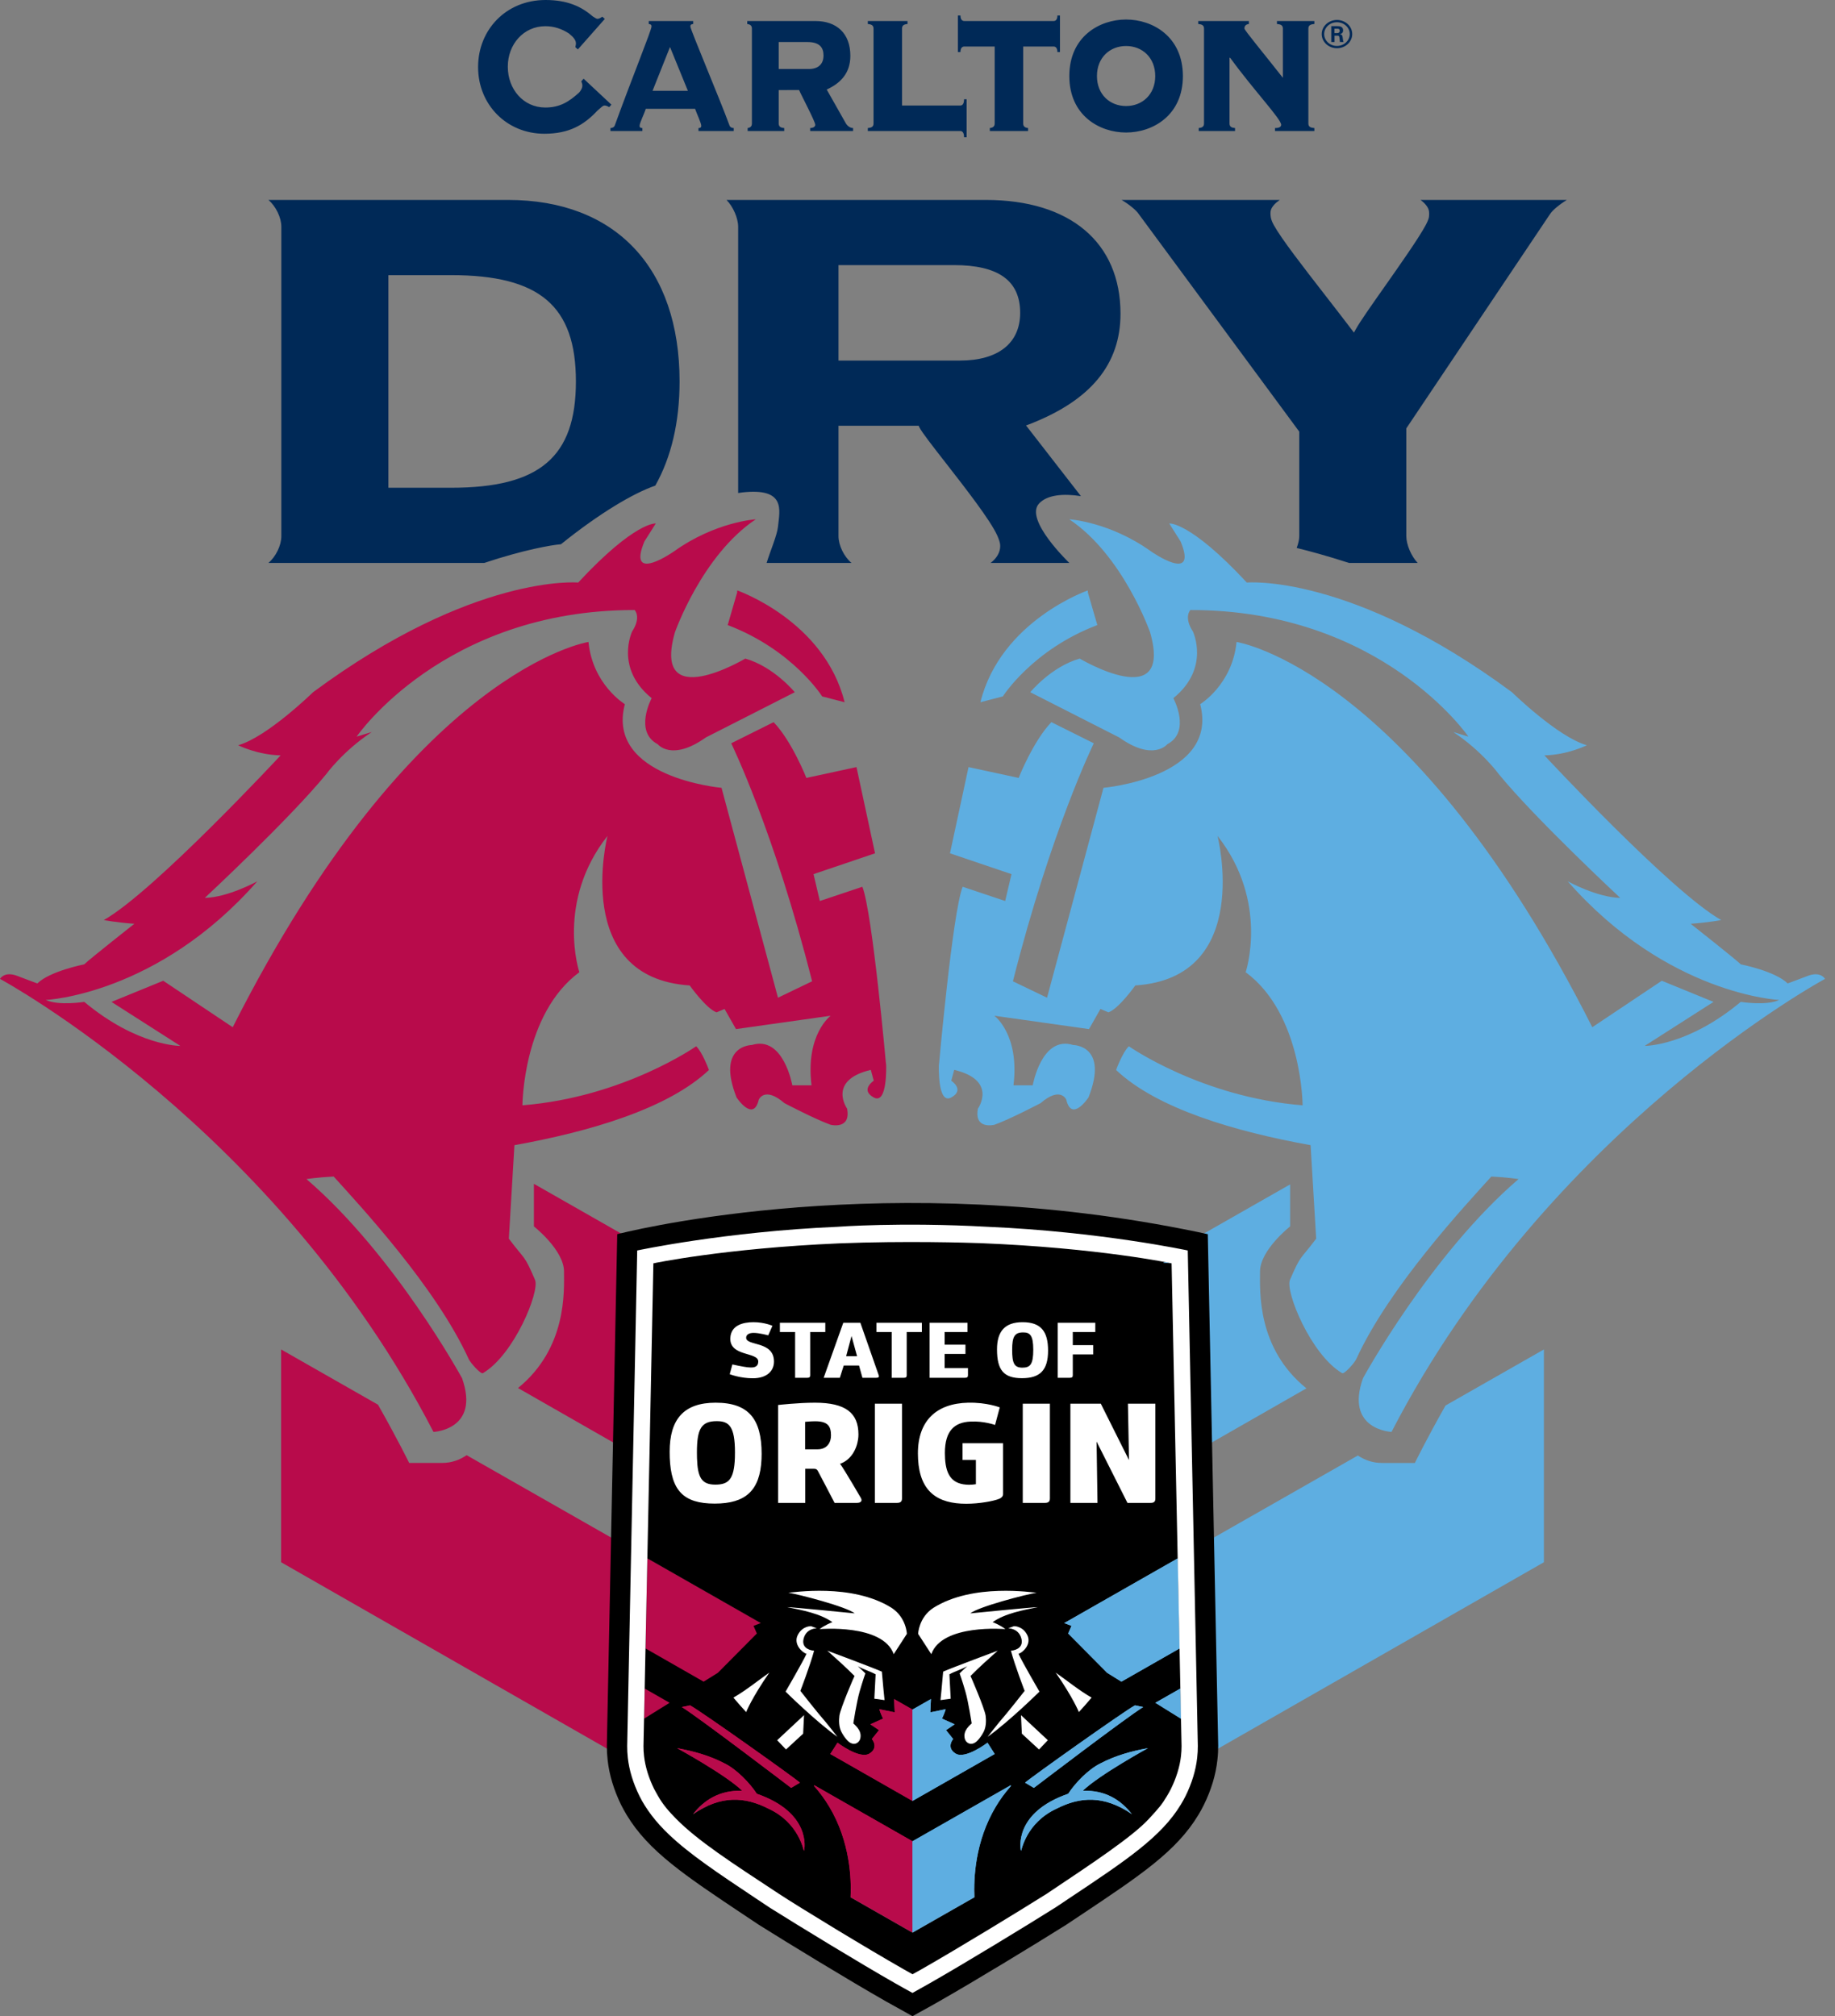
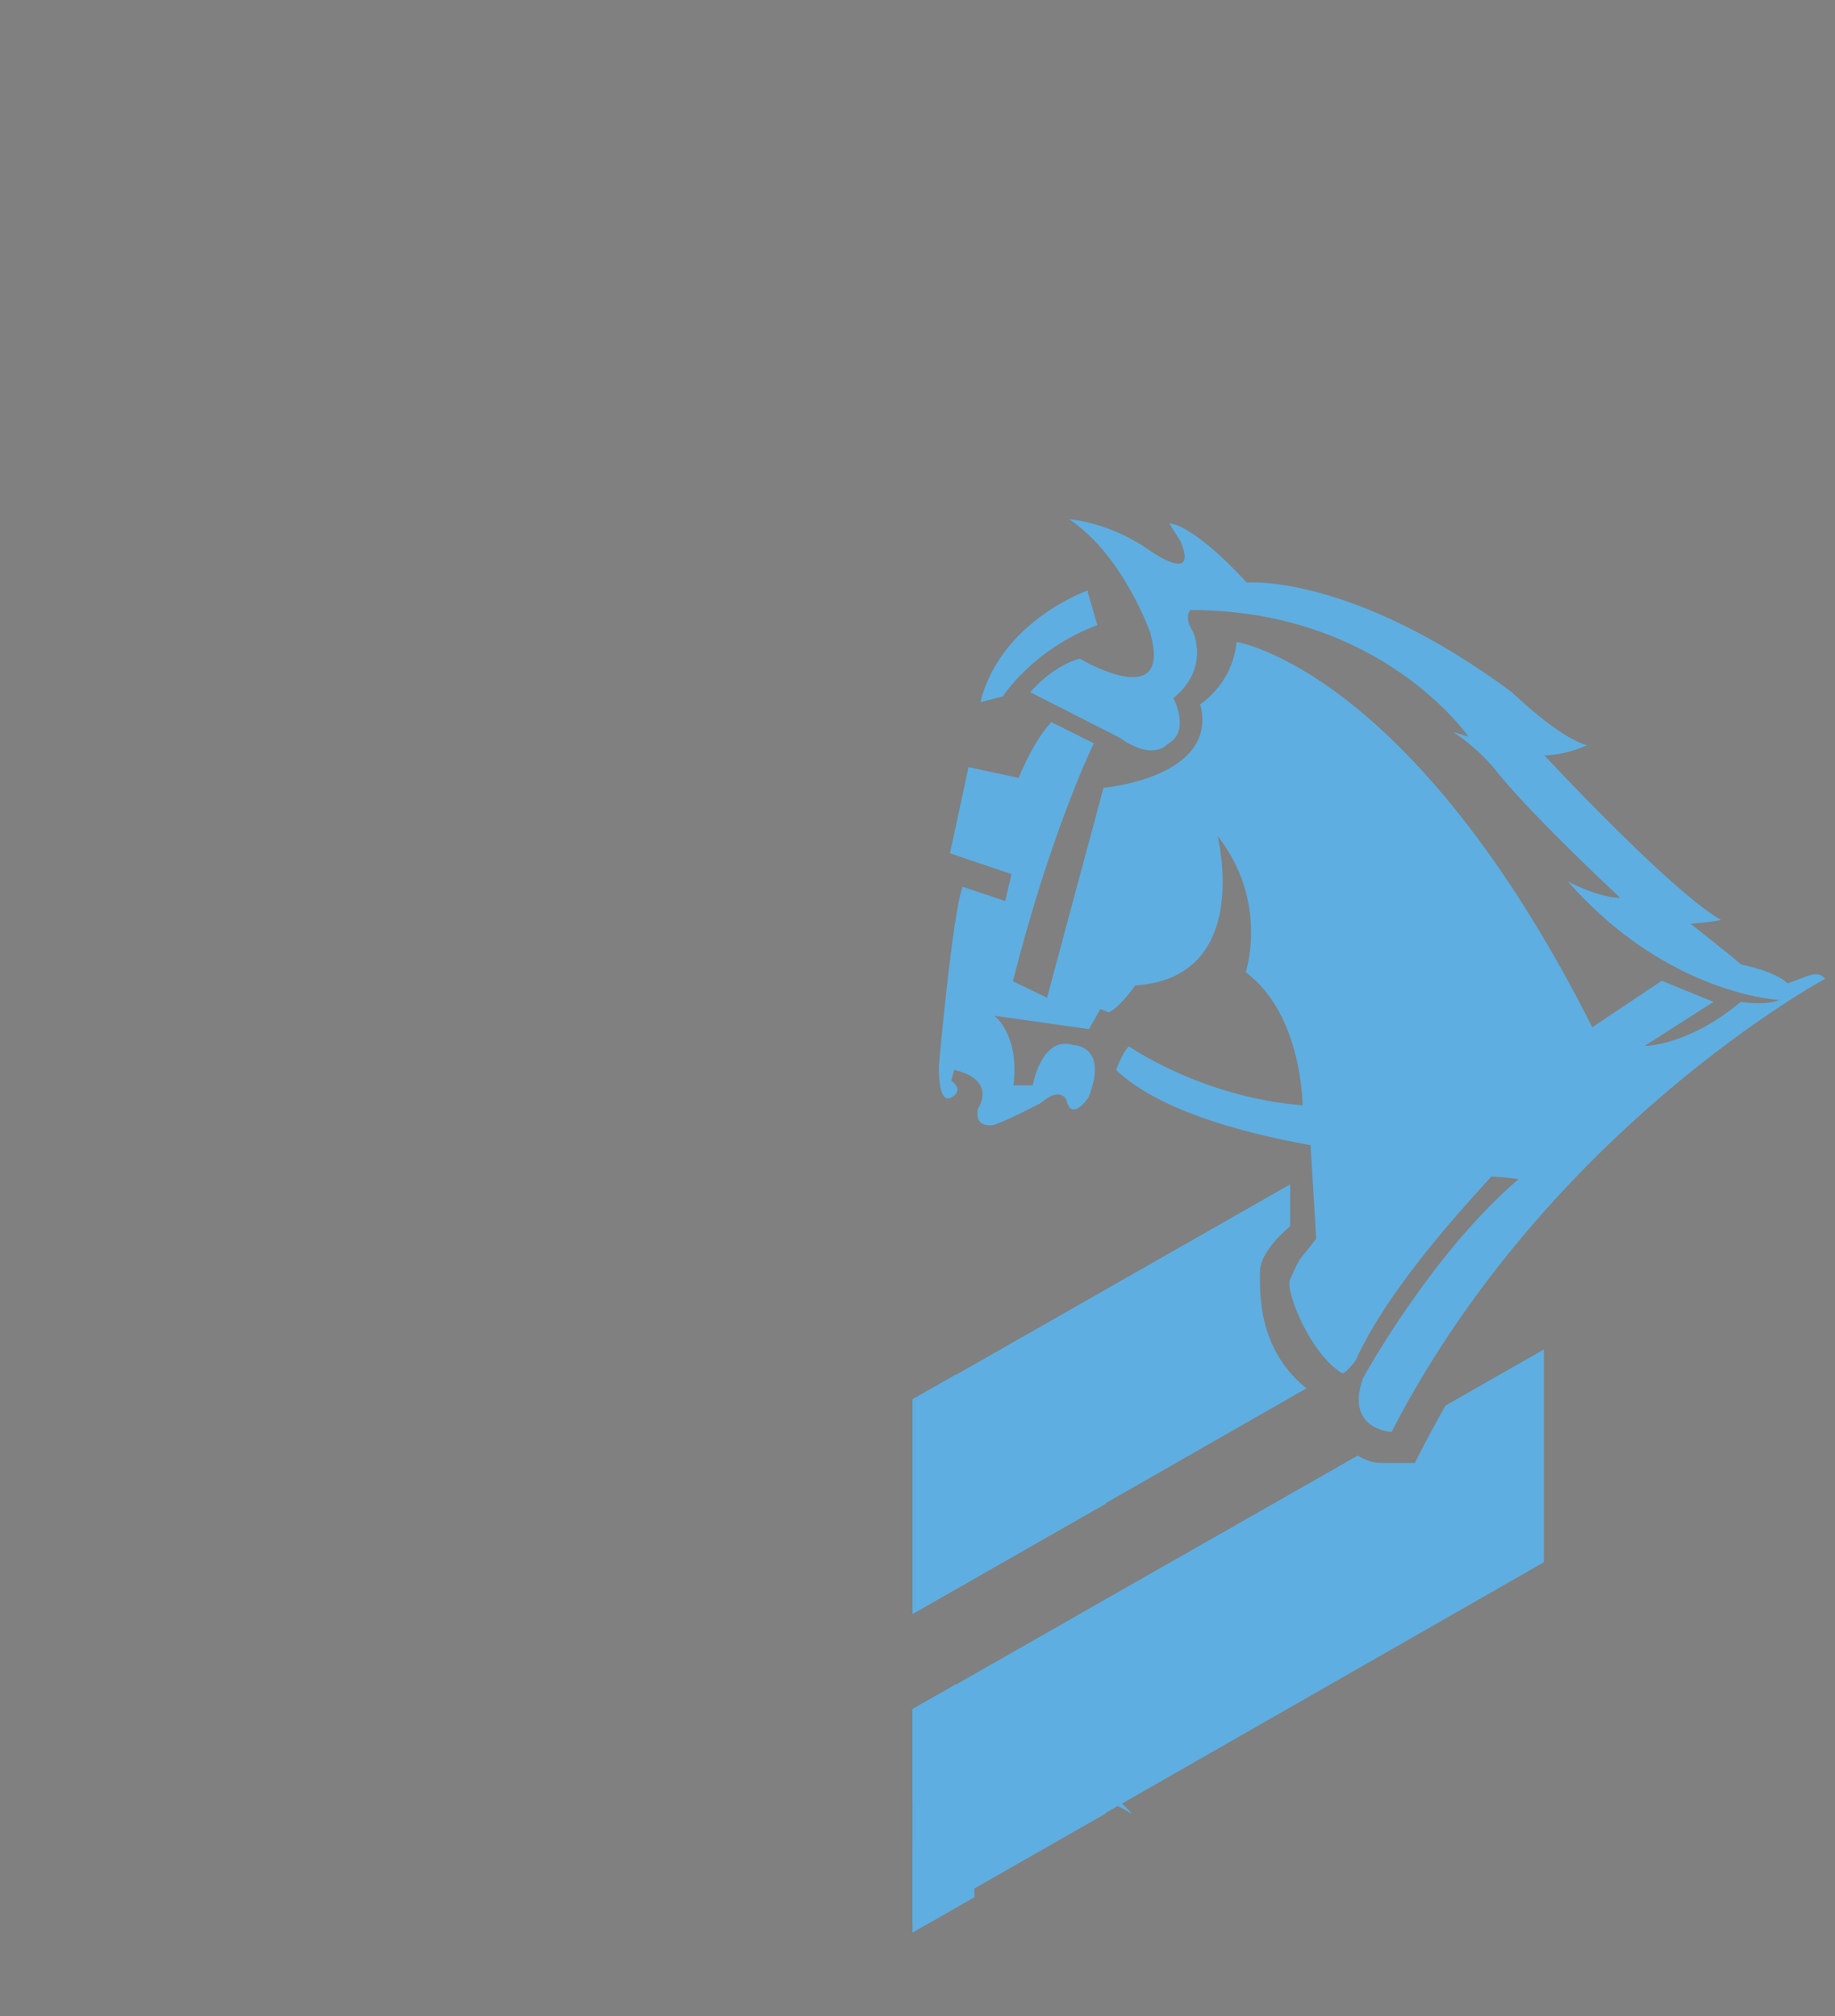
<svg xmlns="http://www.w3.org/2000/svg" width="100%" height="100%" viewBox="0 0 91 100" version="1.1" xml:space="preserve" style="fill-rule:evenodd;clip-rule:evenodd;stroke-linejoin:round;stroke-miterlimit:1.414;">
  <rect x="0" y="0" width="91" height="100" fill="#808080" stroke="none" />
-   <path d="M48.889,9.917c4.181,0 6.678,2.108 6.678,5.642c0,2.512 -1.479,4.305 -4.525,5.484l-0.159,0.06l2.721,3.504c-0.872,-0.135 -1.683,-0.07 -2.085,0.378c-0.721,0.803 1.509,2.934 1.51,2.936l-3.905,0c0.073,-0.053 0.141,-0.116 0.201,-0.182c0.204,-0.223 0.297,-0.479 0.272,-0.74c-0.01,-0.096 -0.06,-0.252 -0.142,-0.439c-0.345,-0.765 -1.565,-2.329 -2.544,-3.587c-0.649,-0.831 -1.209,-1.55 -1.32,-1.783l-0.032,-0.073l-3.977,0l0,5.471c0,0.458 0.269,1.016 0.645,1.333l-4.21,0c0.189,-0.611 0.523,-1.374 0.566,-1.811c0.08,-0.803 0.403,-1.928 -1.767,-1.687c-0.069,0.007 -0.14,0.02 -0.21,0.03l0,-13.203c0,-0.432 -0.252,-1.006 -0.577,-1.333l12.86,0Zm-23.691,0c5.324,0 8.503,3.366 8.503,9.002c0,2.039 -0.421,3.775 -1.204,5.167c-1.068,0.368 -2.747,1.352 -4.679,2.908c-0.458,0.035 -1.854,0.277 -3.805,0.927l-10.702,0c0.374,-0.316 0.642,-0.875 0.641,-1.333l0,-15.338c0.001,-0.455 -0.267,-1.016 -0.641,-1.333l11.887,0Zm38.269,0c-0.101,0.067 -0.197,0.146 -0.275,0.231c-0.16,0.184 -0.22,0.309 -0.173,0.615c0.008,0.062 0.038,0.198 0.148,0.396c0.376,0.683 1.441,2.055 2.568,3.507c0.436,0.563 0.881,1.134 1.29,1.674l0.119,0.156l0.095,-0.171c0.191,-0.351 0.793,-1.21 1.432,-2.116c0.781,-1.111 1.665,-2.371 2.018,-3.019c0.058,-0.107 0.159,-0.305 0.174,-0.431c0.029,-0.262 0,-0.396 -0.132,-0.57c-0.076,-0.101 -0.177,-0.193 -0.287,-0.272l7.258,0c-0.346,0.21 -0.718,0.509 -0.845,0.717l-7.096,10.582l-0.021,0.031l0,5.341c0,0.428 0.251,1.008 0.565,1.333l-3.405,0c-1.075,-0.348 -1.989,-0.595 -2.596,-0.743c0.076,-0.203 0.128,-0.409 0.128,-0.59l0,-5.179l-7.946,-10.773c-0.13,-0.207 -0.503,-0.507 -0.865,-0.719l7.846,0Zm-41.092,3.73l-3.114,0l0,10.545l3.114,0c4.392,0 6.185,-1.529 6.185,-5.273c-0.001,-3.744 -1.793,-5.272 -6.185,-5.272Zm24.934,-0.498l-5.727,0l0,4.735l6.019,0c1.902,0 2.99,-0.863 2.99,-2.367c0,-1.593 -1.072,-2.368 -3.282,-2.368Zm-2.305,-12.106l0,0.147c-0.147,0.013 -0.272,0.053 -0.271,0.226l0,3.818l2.89,0c0.08,0 0.186,-0.051 0.186,-0.31l0.128,0l0,1.886l-0.128,0c0,-0.261 -0.106,-0.312 -0.186,-0.312l-4.588,0l0.001,-0.147c0.157,-0.014 0.283,-0.049 0.283,-0.224l0,-4.711c0,-0.173 -0.126,-0.213 -0.283,-0.226l0,-0.147l1.968,0Zm-18.007,5.591c1.237,-0.002 1.968,-0.44 2.627,-1.144c0.163,-0.149 0.273,-0.242 0.324,-0.253c0.061,-0.015 0.149,0.011 0.264,0.076l0.108,-0.122l-1.378,-1.288l-0.114,0.128c0.02,0.05 0.033,0.093 0.043,0.131c0.023,0.098 0.003,0.2 -0.063,0.306c-0.02,0.035 -0.05,0.077 -0.088,0.122c-0.5,0.452 -0.949,0.743 -1.676,0.743c-1.097,0 -1.861,-0.917 -1.861,-2.016l0,-0.018c0,-1.099 0.78,-1.999 1.861,-1.999c0.441,0 0.818,0.133 1.172,0.361c0.114,0.093 0.198,0.175 0.249,0.243c0.076,0.098 0.107,0.198 0.093,0.297c-0.005,0.039 -0.012,0.082 -0.026,0.138l0.126,0.111l1.335,-1.511l-0.123,-0.111c-0.108,0.076 -0.193,0.114 -0.256,0.105c-0.036,-0.006 -0.114,-0.047 -0.224,-0.123c-0.562,-0.487 -1.254,-0.81 -2.336,-0.81c-1.972,0 -3.345,1.493 -3.345,3.317l0,0.017c0,1.841 1.401,3.298 3.288,3.3Zm28.846,-0.061c1.319,0 2.818,-0.843 2.818,-2.801c-0.003,-1.961 -1.499,-2.804 -2.818,-2.804c-1.316,0 -2.814,0.843 -2.814,2.804c0,1.958 1.498,2.801 2.814,2.801Zm-21.467,-5.53l0,0.147c-0.106,0.013 -0.14,0.038 -0.14,0.125c0,0.15 1.477,3.633 1.942,4.911c0.03,0.087 0.126,0.125 0.208,0.125l0,0.147l-1.747,0l0,-0.147c0.042,0 0.137,0 0.137,-0.111c0,-0.139 -0.232,-0.62 -0.306,-0.844l-2.445,0c-0.065,0.224 -0.307,0.705 -0.307,0.844c0,0.111 0.094,0.111 0.139,0.111l0,0.147l-1.584,0l0,-0.147c0.086,0 0.18,-0.038 0.213,-0.125c0.841,-2.319 1.824,-4.736 1.824,-4.911c0,-0.087 -0.033,-0.112 -0.138,-0.125l0,-0.147l2.204,0Zm6.063,0c1.036,0 1.731,0.596 1.731,1.725c0,0.891 -0.52,1.374 -1.172,1.673l0.939,1.66c0.074,0.139 0.221,0.25 0.369,0.25l0,0.147l-2.129,0l0,-0.147c0.094,0 0.253,-0.038 0.253,-0.162c0,-0.16 -0.717,-1.513 -0.802,-1.724l-1.011,0.002l0,1.659c0,0.176 0.125,0.211 0.274,0.225l0,0.147l-1.814,0l0,-0.147c0.086,-0.014 0.211,-0.049 0.211,-0.224l0,-4.712c0,-0.172 -0.125,-0.212 -0.232,-0.225l0,-0.147l3.383,0Zm21.494,0l0,0.147c-0.094,0.013 -0.22,0.053 -0.22,0.225c0,0.086 1.021,1.314 1.906,2.443l0,-2.443c0,-0.172 -0.124,-0.212 -0.293,-0.225l0,-0.147l1.855,0l0,0.147c-0.17,0.013 -0.297,0.053 -0.297,0.225l0,4.712c0,0.175 0.127,0.21 0.297,0.224l0,0.147l-1.952,0l0,-0.147c0.107,0 0.305,-0.014 0.306,-0.162c0,-0.285 -1.349,-1.698 -2.539,-3.335l-0.022,0.024l0,3.249c0,0.175 0.125,0.21 0.273,0.224l0,0.147l-1.801,0l0,-0.147c0.137,-0.014 0.262,-0.049 0.262,-0.224l0,-4.712c0,-0.172 -0.125,-0.212 -0.285,-0.225l0,-0.147l2.51,0Zm-14.302,-0.273c0,0.224 0.108,0.273 0.19,0.273l4.428,0c0.084,0 0.189,-0.049 0.189,-0.273l0.127,0l0,1.812l-0.127,0c0,-0.225 -0.105,-0.275 -0.189,-0.275l-1.507,0l0,3.82c0.001,0.173 0.126,0.21 0.241,0.224l0,0.147l-1.896,0l0,-0.147c0.114,-0.014 0.241,-0.051 0.241,-0.224l0,-3.82l-1.507,0c-0.082,0 -0.191,0.05 -0.191,0.275l-0.127,0l0,-1.812l0.128,0Zm8.212,1.512c0.803,0 1.446,0.572 1.446,1.49c0,0.916 -0.643,1.487 -1.446,1.487c-0.801,0 -1.444,-0.571 -1.444,-1.487c0,-0.918 0.643,-1.49 1.444,-1.49Zm-21.731,2.221l-0.886,-2.171l-0.865,2.171l1.751,0Zm5.927,-2.418l-1.422,0l0,1.337l1.497,0c0.441,0 0.725,-0.223 0.725,-0.668c0,-0.383 -0.179,-0.669 -0.8,-0.669Zm26.262,0.307c0.418,0 0.757,-0.315 0.757,-0.702c0,-0.395 -0.348,-0.7 -0.757,-0.7c-0.404,0 -0.756,0.305 -0.756,0.7c0,0.391 0.344,0.702 0.756,0.702Zm-0.001,-1.289c0.348,0 0.636,0.259 0.636,0.585c0,0.323 -0.284,0.592 -0.636,0.592c-0.349,0 -0.633,-0.265 -0.633,-0.592c0,-0.329 0.289,-0.585 0.633,-0.585Zm0.01,0.194c0.1,0 0.297,0 0.297,0.209c0,0.144 -0.102,0.173 -0.162,0.192c0.117,0.008 0.126,0.078 0.142,0.179c0.007,0.062 0.02,0.171 0.044,0.208l-0.182,0c-0.004,-0.037 -0.03,-0.239 -0.03,-0.249c-0.014,-0.046 -0.029,-0.068 -0.091,-0.068l-0.147,0l0,0.317l-0.163,0l0,-0.788l0.292,0Zm0.004,0.127l-0.136,0l0,0.218l0.132,0c0.109,0 0.127,-0.07 0.127,-0.111c0,-0.107 -0.078,-0.107 -0.123,-0.107Z" style="fill:#002957;fill-rule:nonzero;" />
  <path d="M70.165,72.561c0.002,-0.005 0.566,-1.162 1.521,-2.849l4.878,-2.781l0,10.554l-21.746,12.441l0.022,0.019l-9.587,5.474l0,-10.658l2.15,-1.225l0.014,0.011l19.921,-11.356c0.335,0.223 0.729,0.37 1.193,0.37l1.634,0Zm-6.186,-11.733l0,-2.084l-16.562,9.442l-0.014,-0.012l-2.15,1.226l0,10.658l9.587,-5.475l-0.022,-0.019l9.969,-5.703c-2.465,-1.992 -2.301,-4.831 -2.301,-5.793c0,-1.067 1.493,-2.24 1.493,-2.24Zm-17.419,-8.062c0.006,-0.091 0,0.093 0,0.093c0,0 0.677,-7.597 1.179,-8.877l2.109,0.707l0.313,-1.333l-3.05,-1.033l0.92,-4.276l2.485,0.537c0,0 0.716,-1.821 1.624,-2.766l2.103,1.048c0,0 -2.126,4.342 -4.011,11.805l1.692,0.814l2.799,-10.41c0,0 5.75,-0.506 4.795,-4.149c0,0 1.597,-0.968 1.804,-3.086c0,0 8.664,1.321 17.642,19.109l3.447,-2.305l2.564,1.049l-3.413,2.182c0,0 2.125,0.019 4.764,-2.183c0,0 1.27,0.203 1.908,-0.095c0,0 -5.542,-0.247 -10.489,-5.886c0,0 1.449,0.801 2.604,0.823c0,0 -4.19,-3.9 -6.017,-6.132c0,0 -0.829,-1.147 -2.262,-2.094l0.75,0.228c0,0 -4.306,-6.289 -13.788,-6.28c0,0 -0.342,0.348 0.124,1.063c0,0 0.874,1.818 -0.968,3.309c0,0 0.894,1.655 -0.301,2.285c0,0 -0.688,0.872 -2.386,-0.337l-4.409,-2.243c0,0 1.034,-1.264 2.453,-1.668c0,0 4.645,2.768 3.493,-1.294c0,0 -1.338,-3.828 -4.013,-5.615c0,0 2.002,0.12 4.051,1.589c0,0 2.361,1.658 1.472,-0.489l-0.564,-0.893c0,0 1.022,-0.111 3.847,2.93c0,0 5.17,-0.466 13.149,5.44c0,0 2.274,2.224 3.714,2.63c0,0 -0.946,0.477 -2.106,0.502c0,0 6.28,6.763 8.77,8.169c0,0 -0.636,0.122 -1.516,0.184c0,0 2.168,1.709 2.489,2.013c0,0 1.699,0.332 2.321,0.946c0,0 0.346,-0.124 0.994,-0.373c0.646,-0.248 0.859,0.147 0.859,0.147c0,0 -13.706,7.394 -21.498,22.47c0,0 -2.321,-0.1 -1.415,-2.663c0,0 3.33,-6.11 7.714,-9.876c0,0 -0.55,-0.089 -1.348,-0.128c-1.298,1.438 -5.061,5.47 -6.699,9.055c-0.089,0.196 -0.598,0.759 -0.699,0.699c-1.553,-0.912 -2.832,-4.059 -2.589,-4.627c0.552,-1.284 0.479,-0.95 1.3,-2.045l-0.277,-4.637c-3.741,-0.673 -7.616,-1.809 -9.646,-3.729c0,0 0.327,-0.894 0.634,-1.176c0,0 3.605,2.53 8.616,2.928c0,0 -0.017,-4.529 -2.824,-6.602c0,0 1.176,-3.488 -1.395,-6.759c0,0 1.788,7.035 -4.077,7.415c0,0 -0.82,1.155 -1.332,1.335l-0.397,-0.168l-0.568,0.999l-4.694,-0.663c0,0 1.259,0.922 0.949,3.453l0.954,0c0,0 0.436,-2.49 2.007,-2.001c0,0 1.779,0.004 0.759,2.6c0,0 -0.832,1.262 -1.104,0.107c0,0 -0.288,-0.675 -1.273,0.177c0,0 -1.542,0.809 -2.292,1.073c0,0 -1.016,0.255 -0.814,-0.802c0,0 0.994,-1.404 -1.176,-1.922l-0.147,0.538c0,0 0.692,0.452 0,0.831c-0.687,0.373 -0.614,-1.574 -0.614,-1.667Zm7.384,-23.481c0,0 -4.318,1.498 -5.324,5.544l1.113,-0.288c0,0 1.457,-2.312 4.685,-3.539l-0.468,-1.611l-0.006,-0.106Z" style="fill:#5eaee1;fill-rule:nonzero;" />
-   <path d="M45.253,95.419l-9.588,-5.475l0.022,-0.018l-21.746,-12.441l0,-10.554l4.805,2.74c0.971,1.712 1.545,2.889 1.545,2.889l1.633,0c0.476,0 0.876,-0.153 1.217,-0.384l19.948,11.371l0.013,-0.011l2.151,1.225l0,10.658Zm-2.164,-27.233l0.013,-0.011l2.151,1.225l0,10.658l-9.588,-5.475l0.022,-0.019l-9.997,-5.719c2.443,-1.992 2.28,-4.818 2.28,-5.777c0,-1.066 -1.493,-2.24 -1.493,-2.24l0,-2.112l16.612,9.47Zm-2.844,-14.354c-0.31,-2.531 0.95,-3.453 0.95,-3.453l-4.696,0.663l-0.567,-0.999l-0.397,0.168c-0.512,-0.18 -1.332,-1.335 -1.332,-1.335c-5.866,-0.38 -4.077,-7.415 -4.077,-7.415c-2.571,3.271 -1.395,6.759 -1.395,6.759c-2.807,2.073 -2.823,6.602 -2.823,6.602c5.01,-0.398 8.615,-2.928 8.615,-2.928c0.307,0.282 0.634,1.176 0.634,1.176c-2.03,1.92 -5.905,3.056 -9.646,3.729l-0.277,4.637c0.821,1.095 0.749,0.761 1.299,2.045c0.244,0.568 -1.036,3.715 -2.588,4.627c-0.101,0.06 -0.61,-0.503 -0.7,-0.699c-1.637,-3.585 -5.401,-7.617 -6.698,-9.055c-0.797,0.039 -1.348,0.128 -1.348,0.128c4.384,3.766 7.715,9.876 7.715,9.876c0.904,2.563 -1.417,2.663 -1.417,2.663c-7.791,-15.076 -21.497,-22.47 -21.497,-22.47c0,0 0.213,-0.395 0.859,-0.147c0.647,0.249 0.994,0.373 0.994,0.373c0.622,-0.614 2.321,-0.946 2.321,-0.946c0.321,-0.304 2.489,-2.013 2.489,-2.013c-0.88,-0.062 -1.516,-0.184 -1.516,-0.184c2.491,-1.406 8.77,-8.169 8.77,-8.169c-1.16,-0.025 -2.106,-0.502 -2.106,-0.502c1.44,-0.406 3.714,-2.63 3.714,-2.63c7.979,-5.906 13.149,-5.44 13.149,-5.44c2.825,-3.041 3.847,-2.93 3.847,-2.93l-0.564,0.893c-0.889,2.147 1.472,0.489 1.472,0.489c2.049,-1.469 4.051,-1.589 4.051,-1.589c-2.675,1.787 -4.013,5.615 -4.013,5.615c-1.152,4.062 3.493,1.294 3.493,1.294c1.419,0.404 2.453,1.668 2.453,1.668l-4.409,2.243c-1.698,1.209 -2.385,0.337 -2.385,0.337c-1.196,-0.63 -0.302,-2.285 -0.302,-2.285c-1.843,-1.491 -0.968,-3.309 -0.968,-3.309c0.466,-0.715 0.124,-1.063 0.124,-1.063c-9.482,-0.009 -13.788,6.28 -13.788,6.28l0.75,-0.228c-1.433,0.947 -2.262,2.094 -2.262,2.094c-1.827,2.232 -6.017,6.132 -6.017,6.132c1.155,-0.022 2.604,-0.823 2.604,-0.823c-4.947,5.639 -10.489,5.886 -10.489,5.886c0.638,0.298 1.908,0.095 1.908,0.095c2.638,2.202 4.764,2.183 4.764,2.183l-3.413,-2.182l2.565,-1.049l3.446,2.305c8.979,-17.788 17.642,-19.109 17.642,-19.109c0.207,2.118 1.804,3.086 1.804,3.086c-0.955,3.643 4.794,4.149 4.794,4.149l2.8,10.41l1.692,-0.814c-1.885,-7.463 -4.011,-11.805 -4.011,-11.805l2.103,-1.048c0.908,0.945 1.624,2.766 1.624,2.766l2.485,-0.537l0.92,4.276l-3.05,1.033l0.313,1.333l2.109,-0.707c0.502,1.28 1.179,8.877 1.179,8.877c0,0 -0.006,-0.184 0,-0.093c0,0.093 0.073,2.04 -0.614,1.667c-0.692,-0.379 0,-0.831 0,-0.831l-0.147,-0.538c-2.17,0.518 -1.176,1.922 -1.176,1.922c0.202,1.057 -0.813,0.802 -0.813,0.802c-0.751,-0.264 -2.293,-1.073 -2.293,-1.073c-0.985,-0.852 -1.272,-0.177 -1.272,-0.177c-0.272,1.155 -1.104,-0.107 -1.104,-0.107c-1.02,-2.596 0.758,-2.6 0.758,-2.6c1.571,-0.489 2.008,2.001 2.008,2.001l0.953,0Zm-3.684,-24.547c0,0 4.318,1.498 5.324,5.544l-1.113,-0.288c0,0 -1.457,-2.312 -4.685,-3.539l0.468,-1.611l0.006,-0.106Z" style="fill:#b80b4b;fill-rule:nonzero;" />
-   <path d="M59.896,61.214c-0.153,-0.034 -0.305,-0.066 -0.458,-0.099c-0.246,-0.052 -0.59,-0.122 -1.006,-0.201c-0.065,-0.013 -0.129,-0.025 -0.193,-0.037c-0.063,-0.012 -0.125,-0.023 -0.191,-0.036c-15.188,-2.844 -27.439,0.373 -27.439,0.373l-0.002,0.12l-0.513,25.255c-0.002,0.221 0.011,0.451 0.039,0.703c0.08,0.734 0.305,1.484 0.67,2.23c0.079,0.158 0.169,0.32 0.273,0.495c1.086,1.803 2.883,3.001 5.86,4.987l0.7,0.466c1.484,0.933 4.495,2.769 6.289,3.79c0.104,0.06 0.45,0.25 0.45,0.25l0.877,0.49l0.892,-0.494c0,0 0.334,-0.187 0.432,-0.245c1.796,-1.022 4.809,-2.858 6.293,-3.791l0.7,-0.466c2.976,-1.984 4.773,-3.182 5.859,-4.987c0.105,-0.173 0.195,-0.336 0.275,-0.501c0.364,-0.74 0.589,-1.489 0.669,-2.22c0.029,-0.256 0.041,-0.487 0.04,-0.719l-0.516,-25.363Zm-1.195,0.767c-0.001,-0.001 -0.001,-0.001 -0.001,-0.001l-0.001,0c0,0 0.001,0 0.002,0.001Zm0.088,0.017c-0.008,-0.001 -0.018,-0.004 -0.026,-0.005c0.008,0.001 0.018,0.004 0.026,0.005Zm-0.201,24.851c-0.005,0.082 -0.012,0.164 -0.022,0.246c-0.061,0.558 -0.246,1.116 -0.494,1.622c-0.06,0.123 -0.128,0.243 -0.2,0.361c0.072,-0.118 0.14,-0.238 0.2,-0.361c0.248,-0.506 0.433,-1.064 0.494,-1.622c0.01,-0.082 0.017,-0.164 0.022,-0.246c0.004,-0.082 0.007,-0.164 0.007,-0.246l-0.029,-1.357l-1.27,-0.79l1.24,-0.707l0.02,0.982l0.01,0.515l0.029,1.357c0,0.082 -0.003,0.164 -0.007,0.246Zm-4.892,1.97c1.118,-0.038 1.889,0.458 2.439,1.163c-1.392,-0.958 -2.582,-0.862 -3.729,-0.279c-1.531,0.701 -1.742,2.083 -1.772,2.097c-0.039,-0.12 -0.348,-1.898 2.339,-2.832c0.346,-0.532 1.006,-1.218 1.602,-1.507c0.728,-0.382 1.533,-0.609 2.354,-0.755c0,0 -2.395,1.308 -3.233,2.113Zm-5.373,5.283l-3.071,1.753l-3.07,-1.753c0.044,-0.921 -0.027,-2.767 -1.058,-4.492c-0.209,-0.35 -0.458,-0.696 -0.754,-1.029l0.011,-0.036l4.871,2.779l4.873,-2.779l0.01,0.036c-0.297,0.333 -0.545,0.679 -0.755,1.029c-1.03,1.726 -1.102,3.571 -1.057,4.492Zm-10.594,-13.599l-0.361,0.137l0.166,0.379l-0.008,0.008l-1.926,1.942l-0.707,0.44l-2.882,-1.648l0.079,-3.835l0.013,-0.633l5.626,3.21Zm-4.152,6.203c0.82,0.146 1.625,0.373 2.353,0.755c0.595,0.289 1.256,0.975 1.602,1.507c2.688,0.934 2.379,2.712 2.339,2.832c-0.03,-0.014 -0.242,-1.396 -1.773,-2.097c-1.146,-0.583 -2.336,-0.679 -3.729,0.279c0.55,-0.705 1.321,-1.201 2.44,-1.163c-0.839,-0.805 -3.232,-2.113 -3.232,-2.113Zm5.657,1.971c0,0 -4.557,-3.477 -5.422,-4.01l0.409,-0.085c0.642,0.362 5.215,3.615 5.448,3.836l-0.435,0.259Zm-6.026,-4.221l-1.269,0.789l0.011,-0.516l0.02,-0.981l1.238,0.708Zm10.028,1.797l0.354,-0.44l-0.429,-0.29l0.629,-0.282c0,0 -0.132,-0.273 -0.184,-0.467l0.764,0.155l-0.032,-0.658l0.914,0.521l0.915,-0.521l-0.032,0.659l0.764,-0.156c-0.052,0.194 -0.184,0.467 -0.184,0.467l0.628,0.282l-0.428,0.29l0.354,0.44c0,0 -0.364,0.42 0.119,0.721c0.484,0.301 1.584,-0.539 1.584,-0.539l0.357,0.561l-4.077,2.328l-4.077,-2.328l0.358,-0.561c0,0 1.1,0.84 1.584,0.539c0.483,-0.301 0.119,-0.721 0.119,-0.721Zm7.599,2.165c0.233,-0.221 4.807,-3.474 5.449,-3.836l0.409,0.085c-0.866,0.533 -5.422,4.01 -5.422,4.01l-0.436,-0.259Zm4.776,-5.009l-0.707,-0.44l-1.925,-1.942l-0.008,-0.008l0.167,-0.379l-0.363,-0.137l5.628,-3.21l0.013,0.633l0.079,3.836l-2.884,1.647Zm-23.105,-20.76c-0.067,0.007 -0.105,0.01 -0.105,0.01c0,0 0.032,-0.006 0.093,-0.018l0.012,0.008Zm13.128,35.06c0.018,-0.01 0.034,-0.019 0.046,-0.026c1.844,-1.05 4.873,-2.902 6.225,-3.752c0.437,-0.292 0.859,-0.574 1.262,-0.845c0.539,-0.362 1.042,-0.705 1.501,-1.026c0.229,-0.161 0.447,-0.317 0.653,-0.467c0.308,-0.225 0.588,-0.438 0.836,-0.638c-0.248,0.2 -0.528,0.413 -0.836,0.638c-0.206,0.15 -0.424,0.306 -0.653,0.467c-0.459,0.321 -0.962,0.664 -1.501,1.026c-0.403,0.271 -0.825,0.553 -1.262,0.845c-1.352,0.85 -4.381,2.702 -6.225,3.752c-0.012,0.007 -0.028,0.016 -0.046,0.026Zm11.902,-8.131c0.063,-0.082 0.118,-0.156 0.171,-0.236c-0.053,0.08 -0.108,0.154 -0.171,0.236Zm0.565,-26.919l0.183,8.898l-0.183,-8.898c0,0 -0.151,-0.009 -0.42,-0.027l0.065,-0.041c0.233,0.043 0.355,0.068 0.355,0.068Z" style="fill-rule:nonzero;" />
-   <path d="M45.252,91.324l0,4.531l-3.07,-1.753c0.044,-0.921 -0.027,-2.767 -1.057,-4.491c-0.21,-0.351 -0.459,-0.697 -0.755,-1.03l0.01,-0.036l4.872,2.779Zm-7.72,-2.356c-0.346,-0.532 -1.007,-1.218 -1.602,-1.507c-0.728,-0.381 -1.533,-0.609 -2.353,-0.755c0,0 2.393,1.308 3.232,2.113c-1.119,-0.038 -1.89,0.458 -2.44,1.163c1.393,-0.957 2.583,-0.862 3.729,-0.279c1.531,0.701 1.743,2.083 1.773,2.097c0.039,-0.12 0.349,-1.898 -2.339,-2.832Zm7.72,-4.176l0,4.532l-4.077,-2.328l0.358,-0.561c0,0 1.1,0.84 1.583,0.539c0.485,-0.302 0.12,-0.721 0.12,-0.721l0.354,-0.44l-0.428,-0.29l0.628,-0.282c0,0 -0.133,-0.273 -0.184,-0.467l0.764,0.155l-0.032,-0.658l0.914,0.521Zm-5.583,3.626c-0.233,-0.221 -4.806,-3.474 -5.448,-3.836l-0.409,0.085c0.865,0.533 5.422,4.01 5.422,4.01l0.435,-0.259Z" style="fill:#b80b4b;fill-rule:nonzero;" />
  <path d="M50.135,88.581c-0.296,0.333 -0.546,0.679 -0.755,1.03c-1.03,1.725 -1.101,3.57 -1.057,4.491l-3.071,1.753l0,-4.531l4.873,-2.779l0.01,0.036Zm2.272,1.122c1.146,-0.583 2.336,-0.678 3.728,0.279c-0.55,-0.705 -1.321,-1.201 -2.439,-1.163c0.838,-0.805 3.233,-2.113 3.233,-2.113c-0.821,0.146 -1.626,0.374 -2.354,0.755c-0.596,0.289 -1.256,0.975 -1.602,1.507c-2.688,0.934 -2.379,2.712 -2.339,2.832c0.03,-0.014 0.241,-1.396 1.773,-2.097Zm-7.155,-4.911l0,4.532l4.077,-2.328l-0.357,-0.561c0,0 -1.1,0.84 -1.584,0.539c-0.483,-0.302 -0.119,-0.721 -0.119,-0.721l-0.354,-0.44l0.428,-0.29l-0.628,-0.282c0,0 0.132,-0.273 0.184,-0.467l-0.764,0.156l0.032,-0.659l-0.915,0.521Zm11.44,-0.125l-0.408,-0.085c-0.642,0.362 -5.216,3.615 -5.449,3.836l0.436,0.259c0,0 4.557,-3.477 5.421,-4.01Zm1.875,0.579l-0.011,-0.515l-0.02,-0.982l-1.24,0.707l1.271,0.79Zm-5.43,-4.606l-0.166,0.379l0.008,0.008l1.925,1.942l0.707,0.439l2.884,-1.646l-0.079,-3.836l-0.013,-0.633l-5.628,3.21l0.362,0.137Z" style="fill:#5eaee1;fill-rule:nonzero;" />
-   <path d="M58.903,62.022c0,0 -4.356,-0.935 -9.937,-1.175c-0.001,0 -0.001,0 -0.002,0c-4.308,-0.239 -7.425,0 -7.425,0c-5.584,0.24 -9.939,1.175 -9.939,1.175l-0.497,24.575c-0.002,0.18 0.008,0.372 0.031,0.585c0.068,0.618 0.262,1.254 0.575,1.893c0.167,0.339 0.372,0.655 0.599,0.956c0.251,0.333 0.541,0.65 0.874,0.966c1.011,0.964 2.399,1.893 4.312,3.168l0.68,0.453c1.473,0.926 4.466,2.752 6.253,3.769c0.273,0.157 0.55,0.307 0.824,0.46c0.276,-0.153 0.549,-0.311 0.826,-0.463c1.788,-1.018 4.782,-2.844 6.254,-3.769l0.677,-0.452c2.86,-1.905 4.586,-3.057 5.556,-4.668c0.09,-0.148 0.165,-0.285 0.234,-0.423c0.311,-0.636 0.504,-1.272 0.572,-1.889c0.023,-0.214 0.034,-0.406 0.032,-0.586l-0.499,-24.575Zm-0.336,25.073c-0.062,0.557 -0.247,1.116 -0.495,1.622c-0.06,0.123 -0.128,0.243 -0.2,0.361c-0.239,0.399 -0.355,0.551 -0.91,1.149c-0.813,0.874 -2.725,2.145 -5.058,3.704c-1.35,0.85 -4.38,2.702 -6.223,3.752c-0.099,0.056 -0.428,0.237 -0.428,0.237c0,0 -0.323,-0.181 -0.421,-0.237c-1.85,-1.053 -5.182,-3.08 -6.231,-3.77c-2.322,-1.53 -3.981,-2.6 -5.069,-3.701c-0.363,-0.367 -0.675,-0.73 -0.899,-1.134c-0.051,-0.091 -0.156,-0.272 -0.2,-0.361c-0.247,-0.506 -0.433,-1.065 -0.494,-1.622c-0.019,-0.164 -0.03,-0.328 -0.028,-0.492l0.028,-1.358l0.011,-0.516l0.02,-0.981l0.041,-1.987l0.079,-3.835l0.013,-0.633l0.118,-5.737l0.181,-8.897c0,0 3.507,-0.744 9.213,-0.99c3.287,-0.131 6.417,-0.032 6.992,-0.011c5.864,0.232 9.494,1.001 9.494,1.001l0.183,8.898l0.119,5.736l0.013,0.633l0.079,3.836l0.041,1.987l0.02,0.982l0.011,0.515l0.028,1.357c0.001,0.164 -0.01,0.328 -0.028,0.492Zm-7.892,-1.107l0.851,0.784l0.438,-0.46l-1.332,-1.243l0.043,0.919Zm-10.802,-0.919l-1.332,1.243l0.438,0.46l0.85,-0.784l0.044,-0.919Zm6.767,-0.746l0.506,-0.069l-0.064,-1.21c0.293,-0.161 0.547,-0.218 0.883,-0.403c-0.169,0.15 -0.376,0.357 -0.376,0.357c0,0 0.132,0.366 0.285,0.896c0.153,0.53 0.313,1.584 0.313,1.584c-0.222,0.204 -0.423,0.427 -0.342,0.758c0.042,0.173 0.24,0.33 0.459,0.221c0.158,-0.064 0.365,-0.339 0.483,-0.575c0.117,-0.236 0.123,-0.55 0.092,-0.783c-0.047,-0.359 -0.746,-1.981 -0.751,-1.972c0.434,-0.438 0.892,-0.848 1.351,-1.257c0,0 -2.347,0.875 -2.707,1.041c-0.04,0.515 -0.132,1.412 -0.132,1.412Zm-2.908,-1.412c-0.359,-0.166 -2.706,-1.041 -2.706,-1.041c0.459,0.409 0.916,0.819 1.351,1.257c-0.006,-0.009 -0.705,1.613 -0.75,1.972c-0.031,0.233 -0.026,0.547 0.091,0.783c0.117,0.236 0.324,0.511 0.483,0.575c0.218,0.109 0.416,-0.048 0.459,-0.221c0.08,-0.331 -0.12,-0.554 -0.342,-0.758c0,0 0.16,-1.054 0.313,-1.584c0.152,-0.53 0.284,-0.896 0.284,-0.896c0,0 -0.207,-0.207 -0.376,-0.357c0.337,0.185 0.59,0.242 0.884,0.403l-0.064,1.21l0.507,0.069c0,0 -0.094,-0.897 -0.134,-1.412Zm6.777,-0.884c0.237,-0.075 0.647,-0.485 0.441,-0.917c-0.228,-0.475 -0.669,-0.454 -0.669,-0.454l-0.281,0.107c0,0 0.529,-0.013 0.656,0.525c0.086,0.371 -0.183,0.552 -0.523,0.586c0.196,0.735 0.68,1.991 0.68,1.991c0,0 -0.844,1.081 -1.267,1.562c-0.092,0.105 -0.569,0.718 -0.569,0.718c1.094,-0.782 2.57,-2.243 2.57,-2.243c0,0 -0.87,-1.498 -1.038,-1.875Zm-11.551,1.875c0,0 1.475,1.461 2.57,2.243c0,0 -0.477,-0.613 -0.569,-0.718c-0.424,-0.481 -1.267,-1.562 -1.267,-1.562c0,0 0.483,-1.256 0.68,-1.991c-0.341,-0.034 -0.61,-0.215 -0.522,-0.586c0.126,-0.538 0.655,-0.525 0.655,-0.525l-0.282,-0.107c0,0 -0.441,-0.021 -0.668,0.454c-0.206,0.432 0.203,0.842 0.441,0.917c-0.169,0.377 -1.038,1.875 -1.038,1.875Zm13.395,-0.944c0.881,1.274 1.149,1.959 1.149,1.959c0.258,-0.283 0.384,-0.424 0.632,-0.718c-0.625,-0.36 -1.191,-0.824 -1.781,-1.241Zm-15.983,1.241c0.248,0.294 0.374,0.435 0.633,0.718c0,0 0.267,-0.685 1.149,-1.959c-0.591,0.417 -1.155,0.881 -1.782,1.241Zm9.161,-3.163c0,0 0.029,-0.815 0.759,-1.29c1.973,-1.24 4.937,-0.75 5.117,-0.75c-0.525,0.083 -2.865,0.688 -3.29,1.025c0,0 3.191,-0.318 3.353,-0.309c-0.734,0.148 -1.628,0.309 -2.245,0.745c0.013,-0.001 0.406,0.16 0.633,0.345c0,0 -3.135,-0.276 -3.674,1.243l-0.653,-1.009Zm-0.558,0c0,0 -0.029,-0.815 -0.759,-1.29c-1.973,-1.24 -4.936,-0.75 -5.117,-0.75c0.525,0.083 2.865,0.688 3.291,1.025c0,0 -3.191,-0.318 -3.353,-0.309c0.733,0.148 1.628,0.309 2.245,0.745c-0.014,-0.001 -0.406,0.16 -0.634,0.345c0,0 3.136,-0.276 3.675,1.243l0.652,-1.009Zm4.769,-9.453l0,2.523c0,0.119 -0.086,0.189 -0.187,0.232c-0.292,0.119 -0.997,0.246 -1.638,0.246c-1.427,0 -2.3,-0.599 -2.389,-2.213c-0.005,-0.091 -0.008,-0.186 -0.008,-0.283c0,-1.636 0.928,-2.48 2.489,-2.516c0.937,-0.02 1.57,0.233 1.57,0.233l-0.232,0.871c0,0 -0.557,-0.203 -1.221,-0.168c-0.774,0.035 -1.268,0.436 -1.268,1.56c0,0.1 0.003,0.194 0.009,0.285c0.055,0.857 0.385,1.282 1.189,1.289c0.132,0 0.24,-0.013 0.34,-0.028l0,-1.202l-0.664,0l0,-0.829l2.01,0Zm-14.253,-2.011c-1.577,0 -2.28,0.816 -2.28,2.433c0,0.101 0.002,0.198 0.005,0.293c0.064,1.638 0.686,2.278 2.229,2.278c1.526,0 2.251,-0.639 2.321,-2.205c0.004,-0.084 0.006,-0.171 0.006,-0.261c0,-1.729 -0.642,-2.538 -2.281,-2.538Zm18.937,4.969l-1.344,0l0,-4.919l1.509,0l1.398,2.797l-0.054,-2.797l1.361,0l0,4.702c0,0.16 -0.07,0.217 -0.24,0.217l-1.144,0l-1.531,-3.042l0.045,3.042Zm-14.492,0l-1.345,0l0,-4.856c0,0 0.99,-0.113 1.825,-0.113c1.53,0 2.157,0.514 2.157,1.575c0,0.079 -0.006,0.161 -0.018,0.243c-0.071,0.501 -0.363,1.031 -0.894,1.212c0.043,0.053 0.136,0.196 0.263,0.402c0.195,0.316 0.47,0.778 0.765,1.284c0.026,0.044 0.038,0.082 0.037,0.116c-0.003,0.086 -0.089,0.137 -0.223,0.137l-1.113,0c0,0 -0.796,-1.531 -0.827,-1.58c-0.047,-0.085 -0.094,-0.113 -0.202,-0.113l-0.425,0l0,1.693Zm4.549,0l-1.098,0l0,-4.919l1.346,0l0,4.702c0,0.154 -0.078,0.217 -0.248,0.217Zm7.335,0l-1.098,0l0,-4.919l1.346,0l0,4.702c0,0.154 -0.078,0.217 -0.248,0.217Zm-15.374,-2.235c-0.038,1.075 -0.318,1.329 -0.97,1.329c-0.681,0 -0.88,-0.354 -0.909,-1.315c-0.002,-0.089 -0.004,-0.182 -0.004,-0.28c0,-1.174 0.217,-1.553 0.982,-1.553c0.595,0 0.905,0.231 0.905,1.546c0,0.096 -0.001,0.187 -0.004,0.273Zm4.102,-0.421c0.31,0 0.55,-0.154 0.632,-0.451c0.021,-0.073 0.032,-0.154 0.032,-0.245c0,-0.471 -0.178,-0.696 -0.788,-0.696c-0.217,0 -0.495,0.028 -0.495,0.028l0,1.364l0.619,0Zm-2.449,-5.654c0,0 -0.429,-0.121 -0.725,-0.121c-0.215,0 -0.369,0.077 -0.369,0.241c0,0.422 1.38,0.141 1.38,1.182c0,0.464 -0.351,0.827 -1.05,0.827c-0.64,0 -1.145,-0.202 -1.145,-0.202l0.132,-0.484c0,0 0.549,0.129 0.829,0.147c0.287,0.028 0.454,-0.05 0.454,-0.292c0,-0.487 -1.428,-0.23 -1.385,-1.166c0.03,-0.632 0.626,-0.784 1.149,-0.784c0.545,0 0.94,0.179 0.94,0.179l-0.21,0.473Zm13.878,0.756c0,0.975 -0.4,1.369 -1.293,1.369c-0.904,0 -1.239,-0.398 -1.239,-1.428c0,-0.896 0.391,-1.349 1.266,-1.349c0.909,0 1.266,0.449 1.266,1.408Zm-6.258,-0.921l-0.752,0l0,2.15c0,0.085 -0.042,0.12 -0.136,0.12l-0.609,0l0,-2.27l-0.755,0l0,-0.46l2.252,0l0,0.46Zm-4.789,0l-0.75,0l0,2.15c0,0.085 -0.044,0.12 -0.138,0.12l-0.609,0l0,-2.27l-0.755,0l0,-0.46l2.252,0l0,0.46Zm0.721,2.27l-0.802,0l0.973,-2.73l0.846,0c0,0 0.913,2.605 0.913,2.61c0.026,0.085 -0.017,0.12 -0.12,0.12l-0.69,0l-0.168,-0.608l-0.759,0l-0.193,0.608Zm12.668,-2.27l-1.116,0l0,0.651l1.012,0l0,0.461l-1.012,0l0,1.033c0,0.09 -0.042,0.125 -0.146,0.125l-0.6,0l0,-2.73l1.862,0l0,0.46Zm-6.336,0l-1.136,0l0,0.629l1.033,0l0,0.459l-1.033,0l0,0.703l1.158,0l0,0.354c0,0.09 -0.043,0.125 -0.146,0.125l-1.758,0l0,-2.73l1.882,0l0,0.46Zm2.213,0.882c0,0.651 0.094,0.886 0.507,0.886c0.39,0 0.54,-0.165 0.54,-0.89c0,-0.73 -0.172,-0.858 -0.502,-0.858c-0.425,0 -0.545,0.211 -0.545,0.862Zm-8.232,0.316l0.541,0l-0.275,-0.999l-0.266,0.999Z" style="fill:#fff;fill-rule:nonzero;" />
</svg>